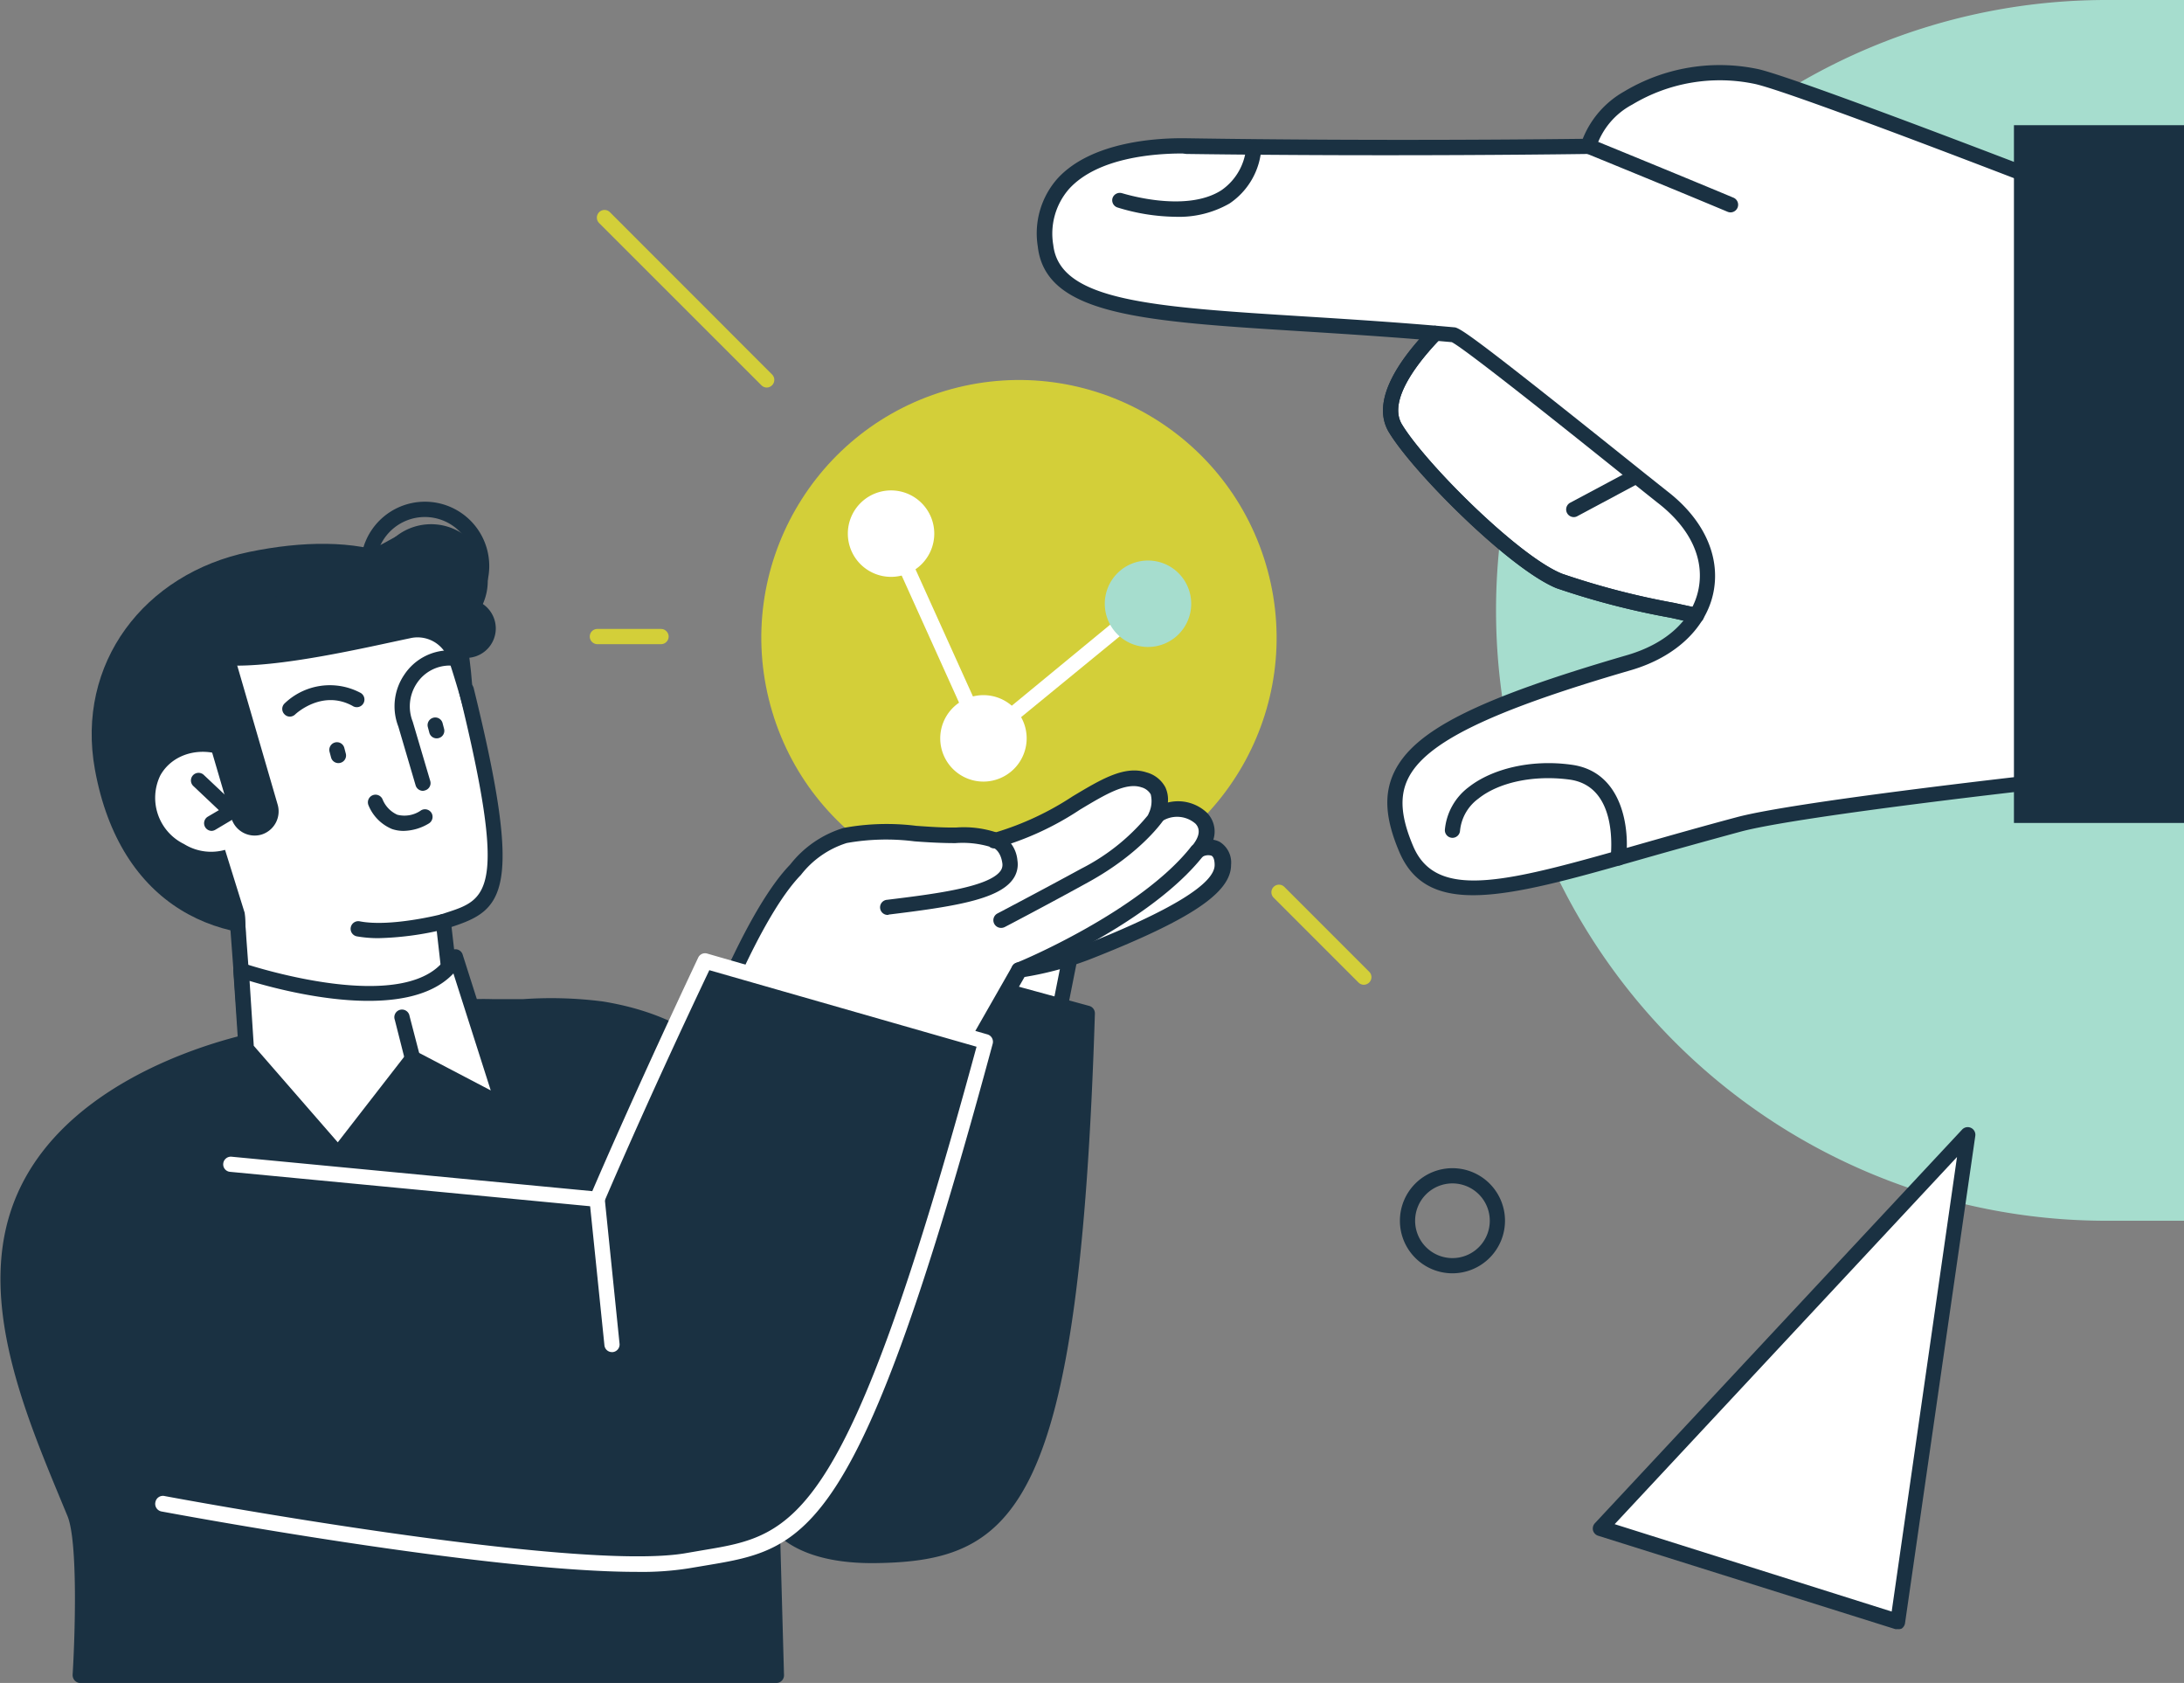
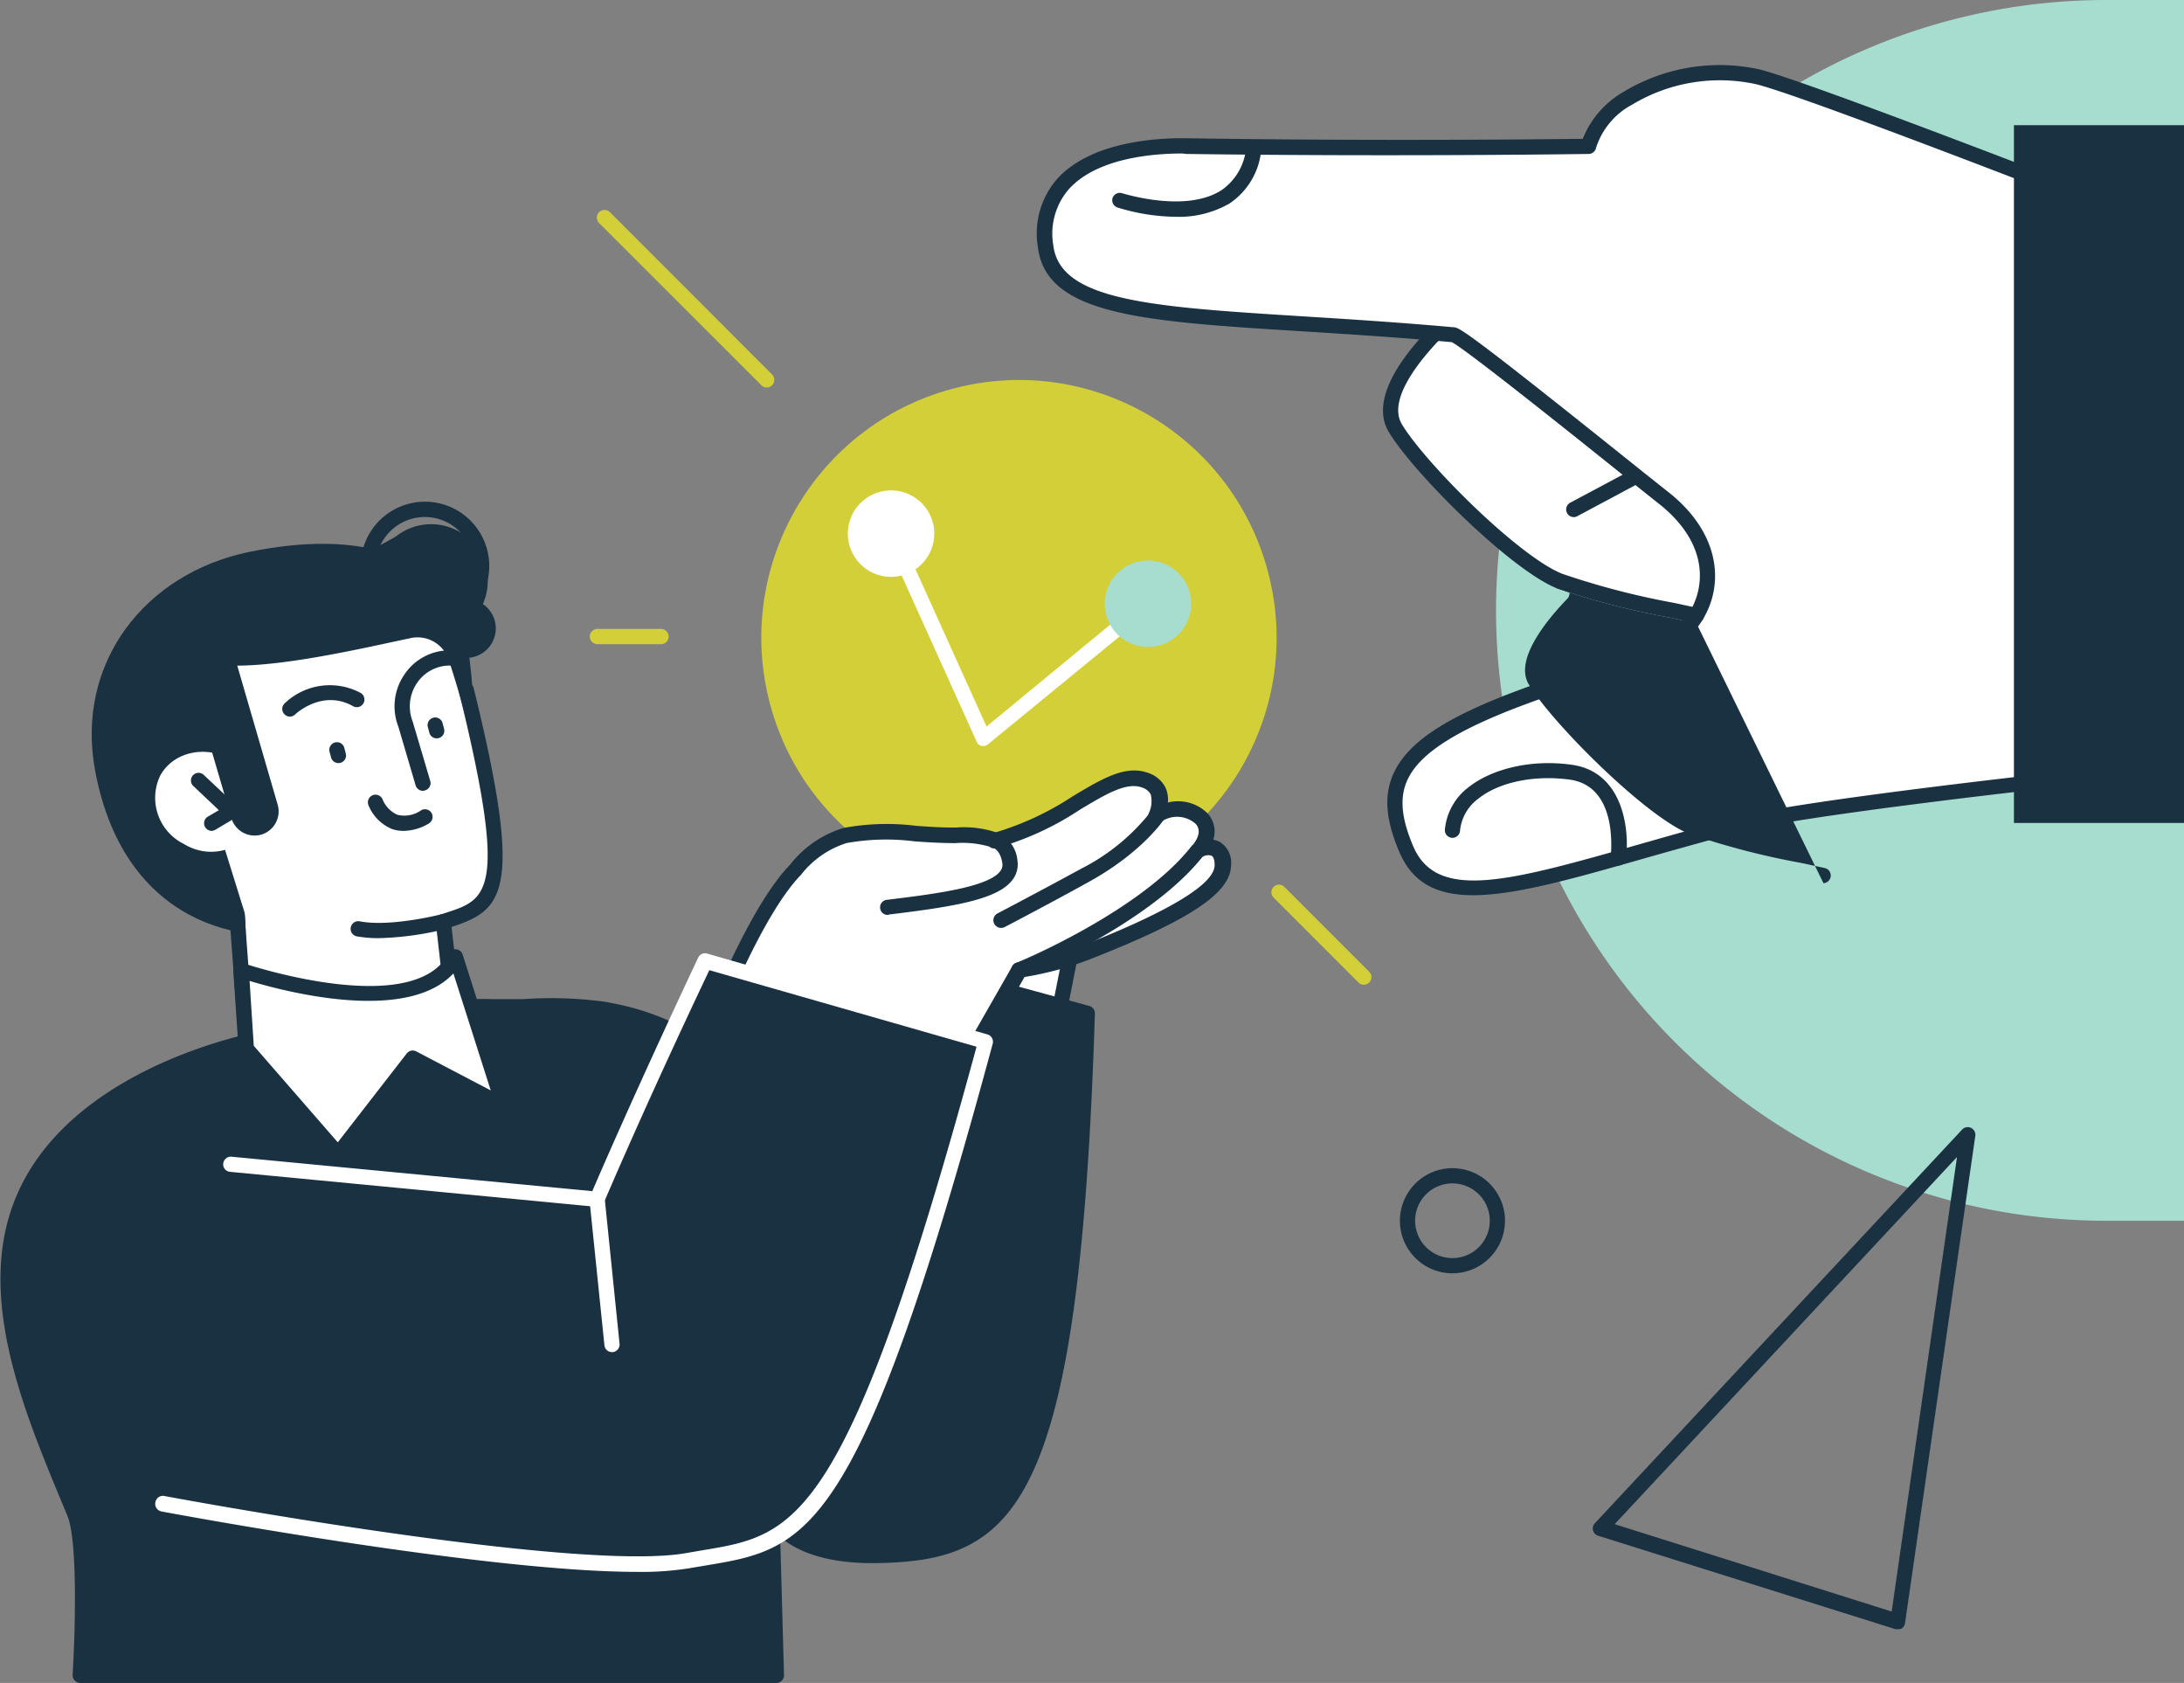
<svg xmlns="http://www.w3.org/2000/svg" width="234" height="180.27" viewBox="0 0 234 180.27">
  <rect x="0" y="0" width="234" height="180.27" fill="#808080" stroke="none" />
  <defs>
    <style>.cls-1{fill:#a6ddce;}.cls-2{fill:#fff;}.cls-3{fill:#1a3142;}.cls-4{fill:#d3cf39;}</style>
  </defs>
  <g id="レイヤー_2" data-name="レイヤー 2">
    <g id="コンテンツ">
      <path class="cls-1" d="M234,0V130.76h-8.33A65.38,65.38,0,1,1,225.67,0Z" />
      <path class="cls-2" d="M188.25,8.2c-7.63-1.78-16.82,2.18-18,7.47,0,0-19.83.31-43.09-.05C120.56,15.52,111,17.44,112,26.3c.95,8.4,16.44,7.25,41.72,9.37-3,3.12-6,7.3-4.24,10.18,2.56,4.24,12.75,14.41,17.55,16.36,4,1.61,11.36,3,14.68,3.71a15.3,15.3,0,0,1-7.21,5c-23.5,6.82-27.6,11.18-23.87,20,3.42,8.08,14.82,2.89,35.68-2.64,6.57-1.74,34.26-4.79,34.26-4.79L228.27,23S193.15,9.35,188.25,8.2Z" />
-       <path class="cls-3" d="M181.75,66.74l-.18,0L179,66.17A83.21,83.21,0,0,1,166.76,63c-5-2.05-15.3-12.33-17.94-16.69-2.06-3.39,1.23-7.94,4.35-11.16a.81.81,0,1,1,1.17,1.13c-2.22,2.3-5.72,6.55-4.13,9.18,2.53,4.18,12.52,14.15,17.17,16a82.74,82.74,0,0,0,12,3.12l2.58.56a.82.82,0,0,1-.18,1.61Z" />
+       <path class="cls-3" d="M181.75,66.74l-.18,0L179,66.17A83.21,83.21,0,0,1,166.76,63a.81.81,0,1,1,1.17,1.13c-2.22,2.3-5.72,6.55-4.13,9.18,2.53,4.18,12.52,14.15,17.17,16a82.74,82.74,0,0,0,12,3.12l2.58.56a.82.82,0,0,1-.18,1.61Z" />
      <path class="cls-3" d="M181.75,66.74l-.18,0L179,66.17A83.21,83.21,0,0,1,166.76,63c-5-2.05-15.3-12.33-17.94-16.69-2.06-3.39,1.23-7.94,4.35-11.16a.81.81,0,1,1,1.17,1.13c-2.22,2.3-5.72,6.55-4.13,9.18,2.53,4.18,12.52,14.15,17.17,16a82.74,82.74,0,0,0,12,3.12l2.58.56a.82.82,0,0,1-.18,1.61Z" />
      <path class="cls-3" d="M157.84,95.89c-3.86,0-6.49-1.28-7.92-4.65-1.5-3.53-1.67-6.15-.56-8.5,2.14-4.49,8.9-7.89,24.95-12.56,4.27-1.24,7.07-3.84,7.69-7.15s-1-6.56-4.4-9.18l-2.41-1.92c-4.49-3.6-18-14.45-19.64-15.28-5.84-.52-11.21-.86-16-1.16-17.17-1.07-27.53-1.72-28.36-9.1a8.85,8.85,0,0,1,2.1-7.25c3.68-4.05,10.91-4.38,13.84-4.33,20.73.32,38.94.1,42.45.06A10.12,10.12,0,0,1,174,9.81a19.92,19.92,0,0,1,14.41-2.4c4.9,1.14,38.7,14.29,40.13,14.85a.82.82,0,0,1,.52.86l-7.66,60.47a.81.81,0,0,1-.72.71c-.27,0-27.71,3.06-34.14,4.77-3.68,1-7.06,1.94-10.16,2.82C168.54,94.13,162.35,95.89,157.84,95.89ZM126.69,16.44c-3,0-9.09.43-12.15,3.8a7.27,7.27,0,0,0-1.69,6c.68,6,10.52,6.63,26.84,7.65,4.79.3,10.22.64,16.11,1.17.6,0,2.41,1.21,20.41,15.63l2.39,1.9c3.91,3,5.73,6.93,5,10.77s-4,7-8.84,8.42c-15.14,4.4-22.08,7.78-23.93,11.69-.9,1.89-.72,4.1.58,7.16,2.54,6,10.36,3.76,24.54-.28,3.1-.88,6.5-1.85,10.18-2.83,6.08-1.61,29.46-4.26,33.74-4.74l7.5-59.2C222.74,21.75,192.5,10,188.06,9a18.2,18.2,0,0,0-13.17,2.2A8,8,0,0,0,171,15.85a.81.81,0,0,1-.78.64c-.2,0-20.1.31-43.11,0Z" />
-       <path class="cls-3" d="M185.42,22.75a.85.85,0,0,1-.31-.06c-6.29-2.64-15.18-6.26-15.18-6.26l.62-1.51s8.9,3.63,15.19,6.26a.82.82,0,0,1-.32,1.57Z" />
      <path class="cls-3" d="M168.62,55.39a.82.82,0,0,1-.39-1.54l6.6-3.52a.81.81,0,1,1,.77,1.43L169,55.29A.75.75,0,0,1,168.62,55.39Z" />
      <path class="cls-3" d="M125.93,23.22a21.72,21.72,0,0,1-6.21-1,.81.81,0,0,1-.52-1,.82.82,0,0,1,1-.53c.06,0,6.78,2.18,10.66-.31a6.2,6.2,0,0,0,2.67-4.77.82.82,0,0,1,1.62.19,7.76,7.76,0,0,1-3.42,6A10.88,10.88,0,0,1,125.93,23.22Z" />
      <path class="cls-3" d="M173.39,92.71h-.1a.82.82,0,0,1-.71-.91c0-.31.9-7.6-4.45-8.3-3.81-.5-7.55.29-9.75,2.06A4.84,4.84,0,0,0,156.43,89a.81.81,0,1,1-1.62-.14,6.43,6.43,0,0,1,2.54-4.54c2.54-2,6.75-3,11-2.41,5.57.73,6.27,6.94,5.86,10.12A.81.81,0,0,1,173.39,92.71Z" />
      <rect class="cls-3" x="215.78" y="13.41" width="18.22" height="74.74" />
      <path class="cls-2" d="M124,72.8c-3.68-.68-8.84,5.38-14.32,10.35-.46.14-3.57.55-4.06.79-3.62,1.76-8.24,1.67-11.3,3.55a10.62,10.62,0,0,0-4,5.14c-3.37,6.68-4,23.49-4,23.49l25.92-1.53L116,95.81a33.45,33.45,0,0,0,6.73-4.1C130.87,85,130,73.9,124,72.8Z" />
      <path class="cls-3" d="M86.36,116.94a.82.82,0,0,1-.81-.85c0-.69.63-17.06,4-23.83a11.53,11.53,0,0,1,4.29-5.47,19.57,19.57,0,0,1,6-2,23,23,0,0,0,5.35-1.6,14.86,14.86,0,0,1,2.8-.59c.51-.08,1-.15,1.22-.21,1.09-1,2.16-2,3.21-3,4.47-4.29,8.32-8,11.66-7.38,2.43.44,4.25,2.33,5,5.18,1.09,4.24-.29,10.57-5.87,15.16a26.25,26.25,0,0,1-5.51,3.48l-1,.52-3.65,18.41a.81.81,0,0,1-.75.65l-25.92,1.53Zm37-43.38c-2.49,0-6,3.4-9.78,7-1.11,1.06-2.25,2.15-3.4,3.19a.64.64,0,0,1-.3.17,12,12,0,0,1-1.6.3c-.73.12-2.09.35-2.36.45a24.62,24.62,0,0,1-5.71,1.73,18.11,18.11,0,0,0-5.51,1.78,10,10,0,0,0-3.65,4.74c-2.84,5.64-3.68,18.78-3.86,22.33l24.38-1.44,3.61-18.16a.78.78,0,0,1,.4-.55c.44-.25.91-.49,1.42-.74a24.39,24.39,0,0,0,5.19-3.28c5-4.11,6.26-9.88,5.33-13.49-.57-2.21-1.92-3.66-3.71-4A2.15,2.15,0,0,0,123.39,73.56Z" />
      <circle class="cls-4" cx="109.17" cy="68.31" r="27.6" transform="translate(-14.08 30.99) rotate(-15.19)" />
      <path class="cls-4" d="M70.79,69H64a.82.82,0,0,1-.81-.82.81.81,0,0,1,.81-.81h6.82a.82.82,0,0,1,.82.81A.82.82,0,0,1,70.79,69Z" />
      <path class="cls-4" d="M146.12,105.48a.8.8,0,0,1-.57-.24l-9.09-9.09A.81.81,0,0,1,137.61,95l9.09,9.09a.81.81,0,0,1,0,1.15A.82.82,0,0,1,146.12,105.48Z" />
      <path class="cls-4" d="M82.16,41.51a.82.82,0,0,1-.58-.24L64.19,23.89a.82.82,0,0,1,1.16-1.16L82.73,40.12a.82.82,0,0,1-.57,1.39Z" />
      <path class="cls-2" d="M95.47,61.79a4.63,4.63,0,1,1,4.63-4.63A4.63,4.63,0,0,1,95.47,61.79Z" />
-       <path class="cls-2" d="M105.39,83.72A4.63,4.63,0,1,1,110,79.09,4.64,4.64,0,0,1,105.39,83.72Z" />
      <path class="cls-2" d="M105.39,79.91a.57.57,0,0,1-.18,0,.78.78,0,0,1-.56-.45L94.73,57.49a.8.8,0,0,1,.4-1.07.81.81,0,0,1,1.08.4l9.49,21L122.48,64a.81.81,0,0,1,1.15.11.82.82,0,0,1-.12,1.15l-17.6,14.42A.83.83,0,0,1,105.39,79.91Z" />
      <path class="cls-1" d="M123,69.3a4.63,4.63,0,1,1,4.63-4.63A4.63,4.63,0,0,1,123,69.3Z" />
      <path class="cls-3" d="M86.29,100.23a146.65,146.65,0,0,1-4.47,22.91C81,122.5,80.68,110.66,64.4,108a51.55,51.55,0,0,0-9.94-.19c-3.14.09-6.76,0-9.79.82-5.76,1.63-12,1.55-17.84,2.9-9.86,2.26-21.47,8-24.92,18.35s2.11,22.72,6,32.21c1.47,3.57.61,17.36.61,17.36H83.21L82.64,162s1.4,4.66,11.16,4.52c13.44-.19,20.94-3.61,22.65-58.07Z" />
      <path class="cls-3" d="M83.21,180.27H8.54A.83.83,0,0,1,8,180a.87.87,0,0,1-.22-.61c.24-3.79.6-14.22-.55-17l-.7-1.69c-3.88-9.35-8.72-21-5.34-31.08,4.38-13.11,20.63-17.78,25.51-18.9a76,76,0,0,1,8.24-1.26,61.06,61.06,0,0,0,9.55-1.62,32.41,32.41,0,0,1,8.23-.82l1.77,0,1.58,0a43.34,43.34,0,0,1,8.51.25c12.3,2,15.9,9.28,17.2,13.13a141.74,141.74,0,0,0,3.75-20.17.82.82,0,0,1,.35-.6.83.83,0,0,1,.67-.11l30.16,8.23a.82.82,0,0,1,.6.82c-1.66,53-8.42,58.65-23.45,58.86-5.61.08-8.67-1.41-10.27-2.8L84,179.42a.82.82,0,0,1-.81.85Zm-73.8-1.64h73L81.83,162a.81.81,0,0,1,1.59-.26s1.41,3.94,10,3.94h.41c12.76-.18,20.08-2.91,21.82-56.64L87,101.27a149.67,149.67,0,0,1-4.4,22.1.81.81,0,0,1-.54.55.83.83,0,0,1-.76-.15c-.32-.27-.44-.69-.68-1.53-.89-3.09-3.24-11.29-16.35-13.44a41.47,41.47,0,0,0-8.19-.23l-1.6.05-1.79,0a31.31,31.31,0,0,0-7.8.76,63.45,63.45,0,0,1-9.81,1.67A75.76,75.76,0,0,0,27,112.32c-4.67,1.07-20.23,5.52-24.33,17.82C-.5,139.67,4.21,151,8,160.08l.7,1.7C10,165,9.57,175.51,9.41,178.63Z" />
      <path class="cls-3" d="M50.26,70.2C52.66,88.81,46.33,97.34,35,99.67S12.85,97.15,10.17,82.43c-2.06-11.36,5.26-21,16.57-23.32S48.78,58.75,50.26,70.2Z" />
      <path class="cls-2" d="M48.57,108,47.5,98.72C52.69,97,54,92.36,51.36,82.18c-.12-.46-.49-1.9-1-3.71-.66-2.46-1.54-5.6-2.33-7.91a3.51,3.51,0,0,0-4.12-2.19c-4.42.92-14.23,3.26-19.82,2.89,3.19,6-.83,15-.83,15l-1.06-1.37,4,12.84c.18.47.21,9,.21,13.92-1.47.35,6,4.3,17.52.89C52.79,109.89,50.52,107.85,48.57,108Z" />
      <path class="cls-2" d="M128.05,91.47c2.11-3.56.15-5-1.24-5.26a8.62,8.62,0,0,0-3.23.28,2,2,0,0,0-.32-2.15c-2.68-2.62-10.05,2.48-16.77,5.58-.48,0-3.57-.54-4.11-.46-4,.6-8.35-.87-11.84,0a10.69,10.69,0,0,0-5.35,3.71C80,98.55,74.38,114.41,74.38,114.41l25.19,6.29,9.18-16.8A32.91,32.91,0,0,0,116.4,102c9.76-4,14.3-8,14.31-9.1C130.71,90.82,129.41,90.62,128.05,91.47Z" />
      <path class="cls-3" d="M99.57,121.52l-.2,0L74.18,115.2a.85.85,0,0,1-.52-.41.89.89,0,0,1,0-.66c.23-.65,5.72-16.09,11-21.52a11.46,11.46,0,0,1,5.74-3.93,25.46,25.46,0,0,1,7.78-.22c1.41.1,2.87.2,4.25.18a11.15,11.15,0,0,1,4.28.51,31.44,31.44,0,0,0,8.23-3.86c3-1.79,5.54-3.34,7.92-2.55a3.23,3.23,0,0,1,2,1.59,3.14,3.14,0,0,1,.27,1.63,4.51,4.51,0,0,1,4.21,1.12,2.88,2.88,0,0,1,.66,2.87,2.34,2.34,0,0,1,.69.23,2.6,2.6,0,0,1,1.21,2.46c0,3-4.37,5.89-15.13,10.12a35.53,35.53,0,0,1-7,1.89l-9.4,16.46A.81.81,0,0,1,99.57,121.52Zm-24.11-7.69,23.71,5.93,9.29-16.27a.81.81,0,0,1,.6-.4,34,34,0,0,0,7-1.84c9.35-3.69,14.09-6.58,14.08-8.6,0-.53-.13-.91-.36-1a1.23,1.23,0,0,0-1.1.23.83.83,0,0,1-1-.16.82.82,0,0,1,0-1.06c.58-.69,1.13-1.66.41-2.43a3,3,0,0,0-3.73-.17.81.81,0,0,1-1,0,.8.8,0,0,1-.29-.92,3,3,0,0,0,.22-2.06,1.67,1.67,0,0,0-1-.75c-1.66-.55-3.83.75-6.57,2.39a31.79,31.79,0,0,1-9,4.13.8.8,0,0,1-.73-.17,10.31,10.31,0,0,0-3.62-.37c-1.45,0-2.94-.08-4.39-.19a24.08,24.08,0,0,0-7.26.18,10,10,0,0,0-4.91,3.42C81.43,98.22,76.69,110.5,75.46,113.83Z" />
      <path class="cls-3" d="M95.15,98a.81.81,0,0,1-.09-1.62c4.8-.59,10.78-1.31,12.11-3.06a1.11,1.11,0,0,0,.22-.88c-.2-1.38-1-1.68-1.13-1.71a.82.82,0,0,1,.44-1.57,3.5,3.5,0,0,1,2.31,3,2.71,2.71,0,0,1-.55,2.11c-1.62,2.13-6.5,2.87-13.21,3.69Z" />
      <path class="cls-3" d="M26.4,112.45a.82.82,0,0,1-.81-.76l-1-13.42-1.74-3.36a.82.82,0,0,1,1.45-.75l1.82,3.51a.9.9,0,0,1,.09.32l1,13.58a.82.82,0,0,1-.76.87Zm22.38-1.67a.82.82,0,0,1-.81-.72L46.69,98.82a.8.8,0,0,1,.55-.87l.54-.18c4.45-1.44,6.68-2.17,1.39-23.68a.81.81,0,0,1,1.58-.39c5.4,21.92,3.19,23.77-2.37,25.59l1.21,10.58a.82.82,0,0,1-.72.91Z" />
      <path class="cls-3" d="M78.65,148.4a.81.81,0,0,1-.8-.69c-3.44-21.47-12.67-28.55-12.77-28.61a.82.82,0,0,1,1-1.32c.4.3,9.85,7.47,13.41,29.67a.82.82,0,0,1-.68.94Z" />
      <path class="cls-3" d="M31.06,76.76a.79.79,0,0,1-.58-.25.81.81,0,0,1,0-1.15,7,7,0,0,1,8.08-1.18.82.82,0,1,1-.79,1.43c-3.29-1.8-6.12.89-6.15.92A.83.83,0,0,1,31.06,76.76Z" />
      <path class="cls-3" d="M43.27,89A3.79,3.79,0,0,1,42,88.8a4.65,4.65,0,0,1-2.53-2.57A.81.81,0,1,1,41,85.65a3.07,3.07,0,0,0,1.57,1.62,3.1,3.1,0,0,0,2.56-.48.82.82,0,0,1,1.11.3.83.83,0,0,1-.3,1.12A5.42,5.42,0,0,1,43.27,89Z" />
      <path class="cls-3" d="M36.47,81.71a.81.81,0,0,1-1-.58l-.16-.6a.82.82,0,0,1,.58-1,.81.81,0,0,1,1,.58l.16.61A.81.81,0,0,1,36.47,81.71Z" />
      <path class="cls-3" d="M47,79.06a.81.81,0,0,1-1-.58l-.16-.6a.82.82,0,0,1,.58-1,.81.81,0,0,1,1,.58l.16.61A.81.81,0,0,1,47,79.06Z" />
      <path class="cls-3" d="M45.32,84.71a.82.82,0,0,1-.79-.59l-1.85-6.29a6,6,0,0,1,.63-5.55,5.82,5.82,0,0,1,4.86-2.62h.21a.82.82,0,0,1,.8.84.83.83,0,0,1-.83.79h-.17a4.23,4.23,0,0,0-3.52,1.9,4.45,4.45,0,0,0-.44,4.11l1.88,6.36a.81.81,0,0,1-.55,1A1,1,0,0,1,45.32,84.71Z" />
      <path class="cls-3" d="M40.57,100.49a13.21,13.21,0,0,1-2.32-.19.82.82,0,1,1,.31-1.61c3.28.63,8.68-.74,8.73-.76a.83.83,0,0,1,1,.59.81.81,0,0,1-.59,1A32.75,32.75,0,0,1,40.57,100.49Z" />
      <path class="cls-3" d="M75.53,102.94C68.33,118.22,64,128.45,64,128.45l-39.24-3.74L17.45,161.1S62,171,73.66,167.19c12.06-3.93,15.44-.12,30.48-55.71Z" />
      <path class="cls-2" d="M68.22,168.37c-16.19,0-49.33-6.18-50.92-6.47a.83.83,0,0,1-.65-1,.82.82,0,0,1,1-.65c.44.09,44.12,8.23,55.91,6.1l1.81-.31c9.85-1.64,15.31-2.55,29.26-53.92L76,103.92C69,118.66,64.77,128.67,64.72,128.77a.79.79,0,0,1-.82.5l-39.25-3.75a.8.8,0,0,1-.73-.89.82.82,0,0,1,.89-.73l38.65,3.69c1-2.33,5.14-11.85,11.34-25a.81.81,0,0,1,1-.44l30,8.65a.82.82,0,0,1,.56,1C92,165,86.5,165.87,75.59,167.69l-1.79.3A32.15,32.15,0,0,1,68.22,168.37Z" />
      <path class="cls-2" d="M27.28,88.66a5.5,5.5,0,0,1-7.56,1.75,5.51,5.51,0,0,1-2.55-7.34c1.39-2.51,4.78-3.29,7.57-1.75A5.51,5.51,0,0,1,27.28,88.66Z" />
      <path class="cls-3" d="M22.68,89a.82.82,0,0,1-.42-1.52l1.19-.7-2.73-2.58A.81.81,0,1,1,21.83,83l3.52,3.32a.78.78,0,0,1,.25.68.79.79,0,0,1-.39.61l-2.12,1.26A.87.87,0,0,1,22.68,89Z" />
      <path class="cls-3" d="M28,89.4a2.6,2.6,0,0,1-3.21-1.77L20.22,72.06a2.59,2.59,0,0,1,5-1.45l4.53,15.58A2.6,2.6,0,0,1,28,89.4Z" />
      <path class="cls-3" d="M52.26,62.22a6.07,6.07,0,1,0-6.06,6.07A6.06,6.06,0,0,0,52.26,62.22Z" />
      <path class="cls-3" d="M45.53,67.52a6.89,6.89,0,1,1,6.89-6.89A6.89,6.89,0,0,1,45.53,67.52Zm0-12.14a5.26,5.26,0,1,0,5.25,5.25A5.26,5.26,0,0,0,45.53,55.38Z" />
      <path class="cls-3" d="M42.46,57.45s-9,5.1-13.15,5.79L31,67.31l17.1-4.51Z" />
      <path class="cls-3" d="M53.12,67.31A3.16,3.16,0,1,1,50,64.15,3.17,3.17,0,0,1,53.12,67.31Z" />
      <path class="cls-2" d="M65.57,144.83a.81.81,0,0,1-.81-.73l-1.6-15.56a.82.82,0,0,1,1.63-.17l1.59,15.56a.82.82,0,0,1-.73.9Z" />
      <path class="cls-3" d="M107.24,99.39a.82.82,0,0,1-.38-1.54s4.88-2.56,9-4.81a22.29,22.29,0,0,0,7.55-6.24.81.81,0,1,1,1.36.89c-.09.14-2.38,3.61-8.12,6.78-4.09,2.26-8.93,4.8-9,4.83A.85.85,0,0,1,107.24,99.39Z" />
      <path class="cls-3" d="M109.17,104.72a.84.84,0,0,1-.76-.51.82.82,0,0,1,.45-1.07c.13,0,13.35-5.52,18.8-12.5a.82.82,0,0,1,1.29,1c-5.72,7.31-18.91,12.78-19.47,13A.7.7,0,0,1,109.17,104.72Z" />
      <path class="cls-2" d="M25.85,103.93s18.79,6.41,23-1.45l5.11,16-9.79-5.1-8,10.3-9.81-11.29Z" />
      <path class="cls-3" d="M36.19,124.46a.83.83,0,0,1-.61-.28l-9.82-11.3a.83.83,0,0,1-.2-.48L25,104a.86.86,0,0,1,.32-.7.83.83,0,0,1,.76-.12c.18.06,18.19,6.1,22-1.07a.81.81,0,0,1,1.49.14l5.1,16a.8.8,0,0,1-.25.87.79.79,0,0,1-.9.1l-9.18-4.79-7.57,9.77a.85.85,0,0,1-.63.32Zm-9-12.44,9,10.34,7.39-9.52a.81.81,0,0,1,1-.23l8,4.19-4-12.53c-5,5.34-17.87,2-21.84.8Z" />
-       <path class="cls-3" d="M44.18,114.15a.81.81,0,0,1-.79-.61l-1.09-4.3a.82.82,0,1,1,1.58-.41L45,113.14a.82.82,0,0,1-.59,1Z" />
-       <polygon class="cls-2" points="210.83 121.48 171.47 163.65 203.3 173.69 210.83 121.48" />
      <path class="cls-3" d="M203.3,174.5a.67.67,0,0,1-.24,0l-31.83-10a.83.83,0,0,1-.55-.57.84.84,0,0,1,.2-.77l39.35-42.17a.82.82,0,0,1,1.41.67l-7.53,52.21a.85.85,0,0,1-.37.58A.88.88,0,0,1,203.3,174.5ZM173,163.26l29.68,9.36,7-48.69Z" />
      <path class="cls-3" d="M155.62,136.39a5.63,5.63,0,1,1,5.63-5.63A5.64,5.64,0,0,1,155.62,136.39Zm0-9.63a4,4,0,1,0,4,4A4,4,0,0,0,155.62,126.76Z" />
    </g>
  </g>
</svg>